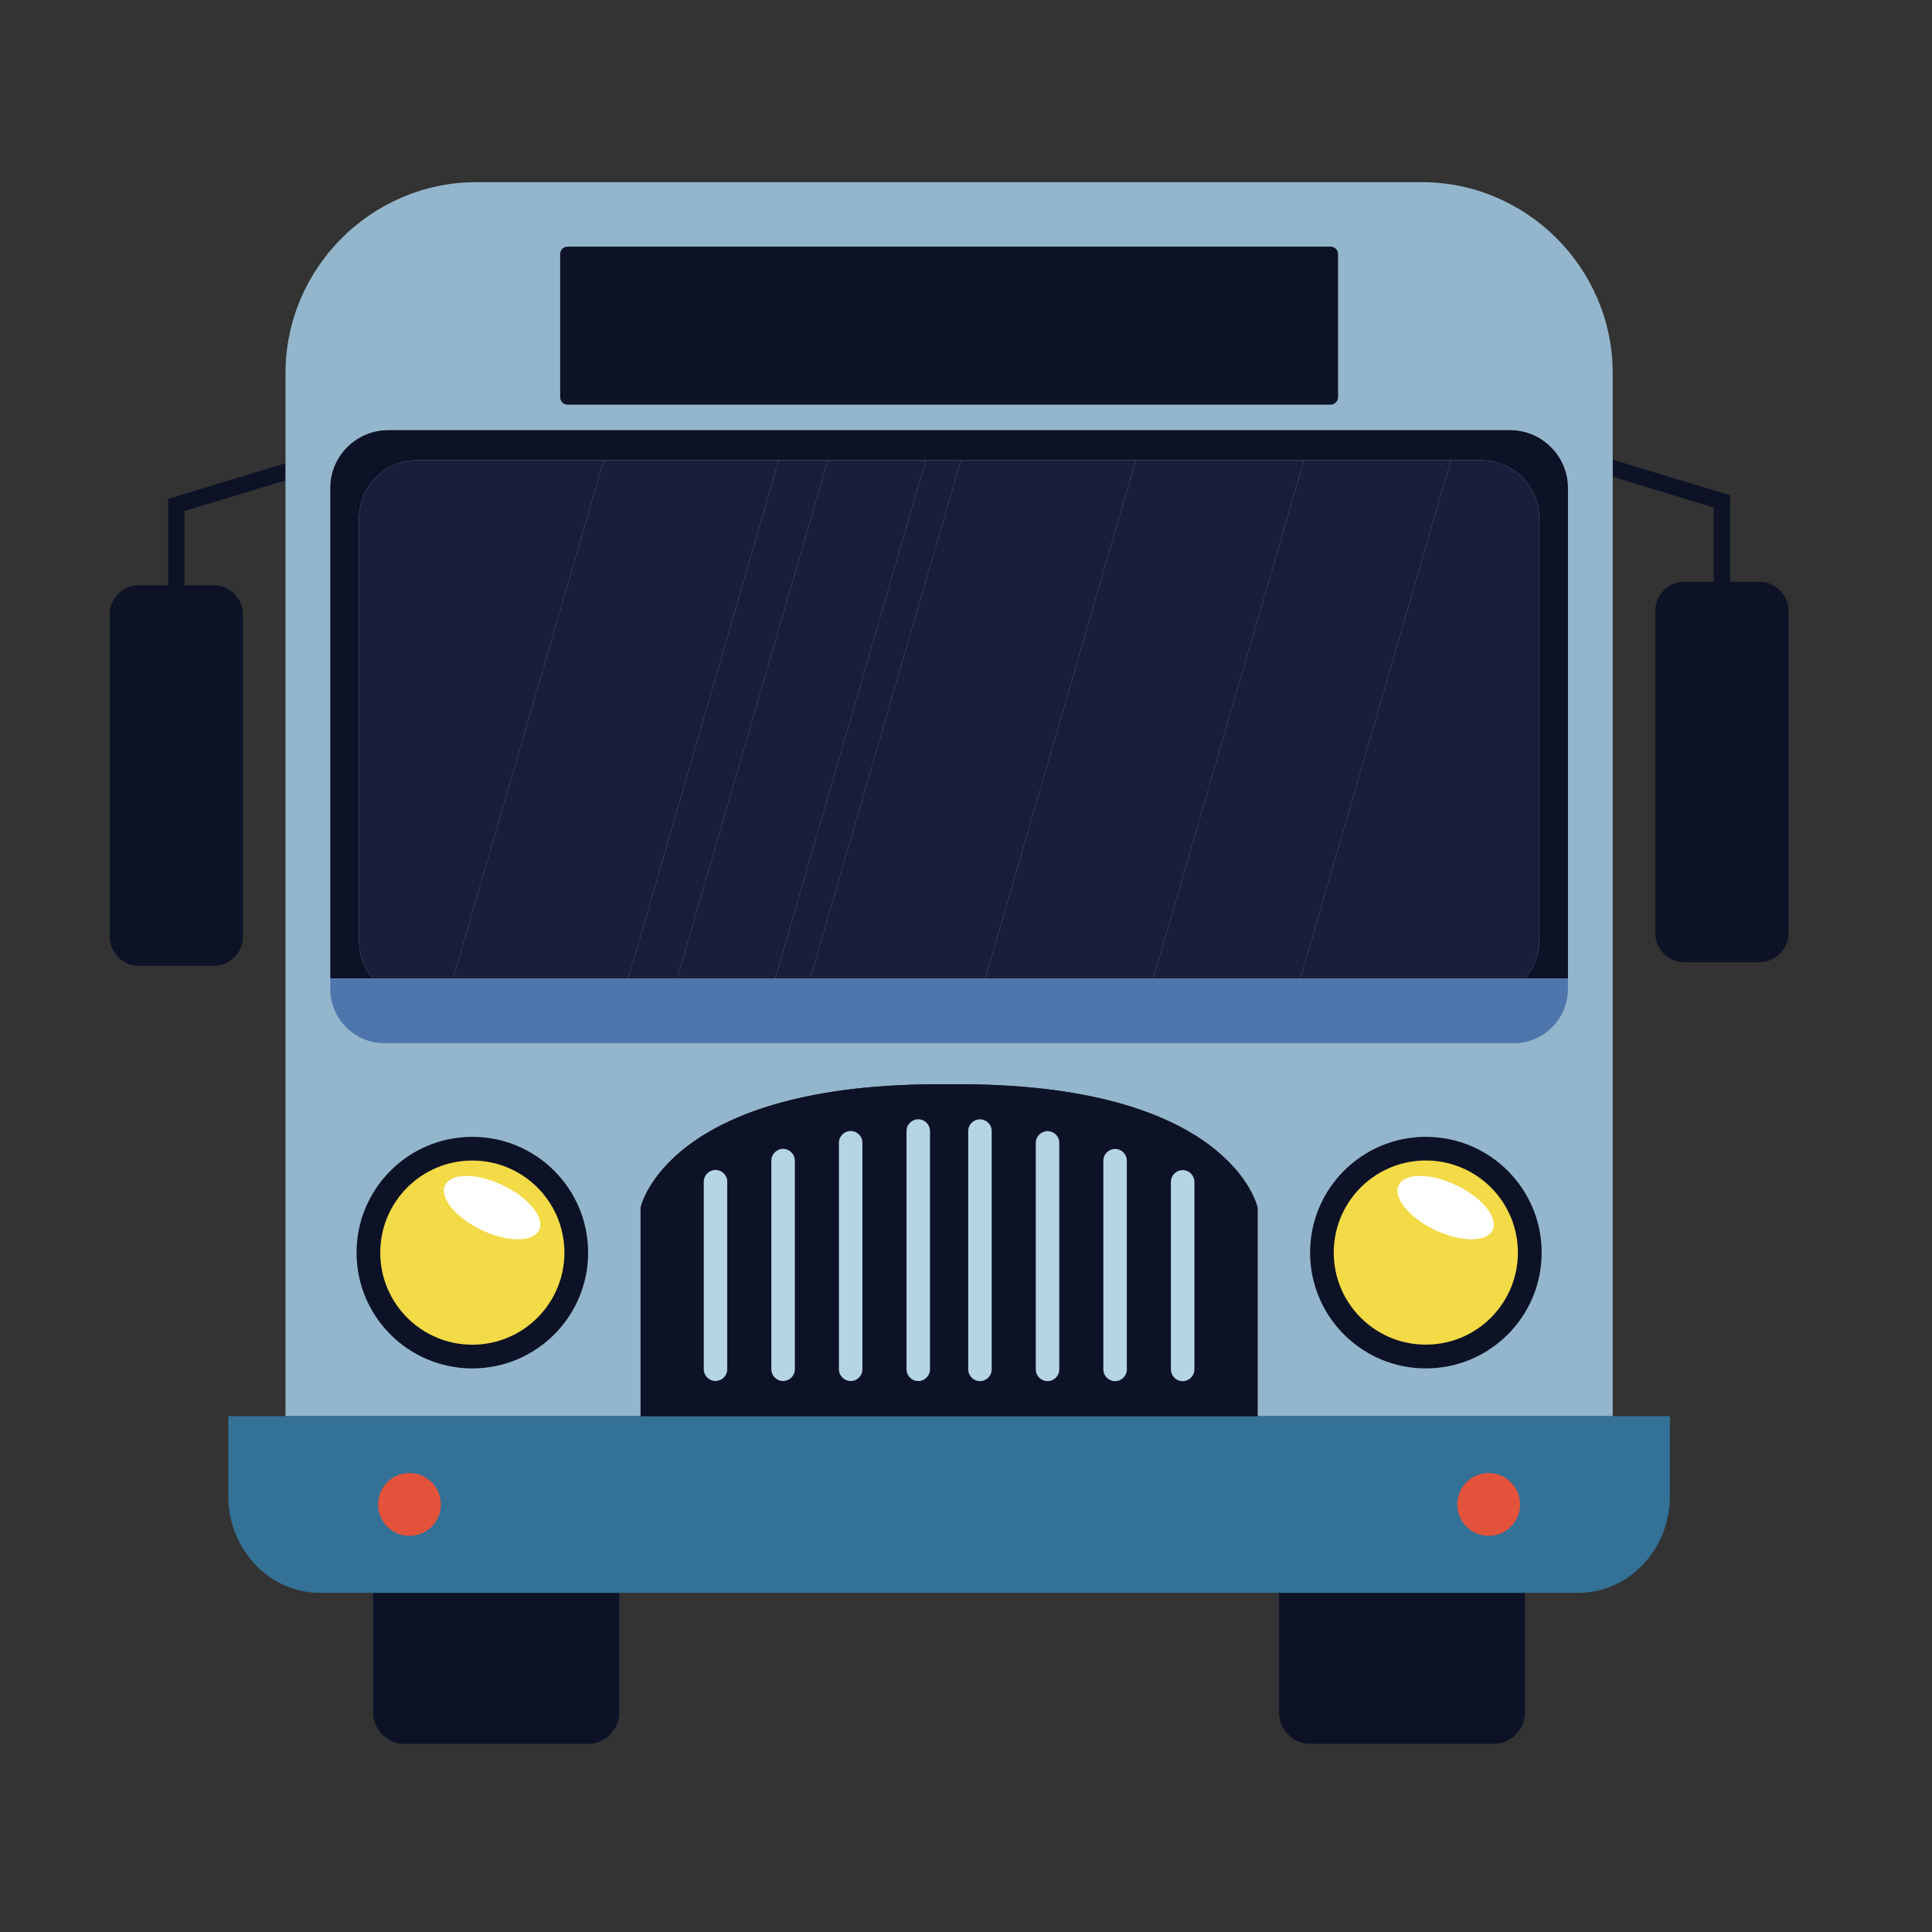
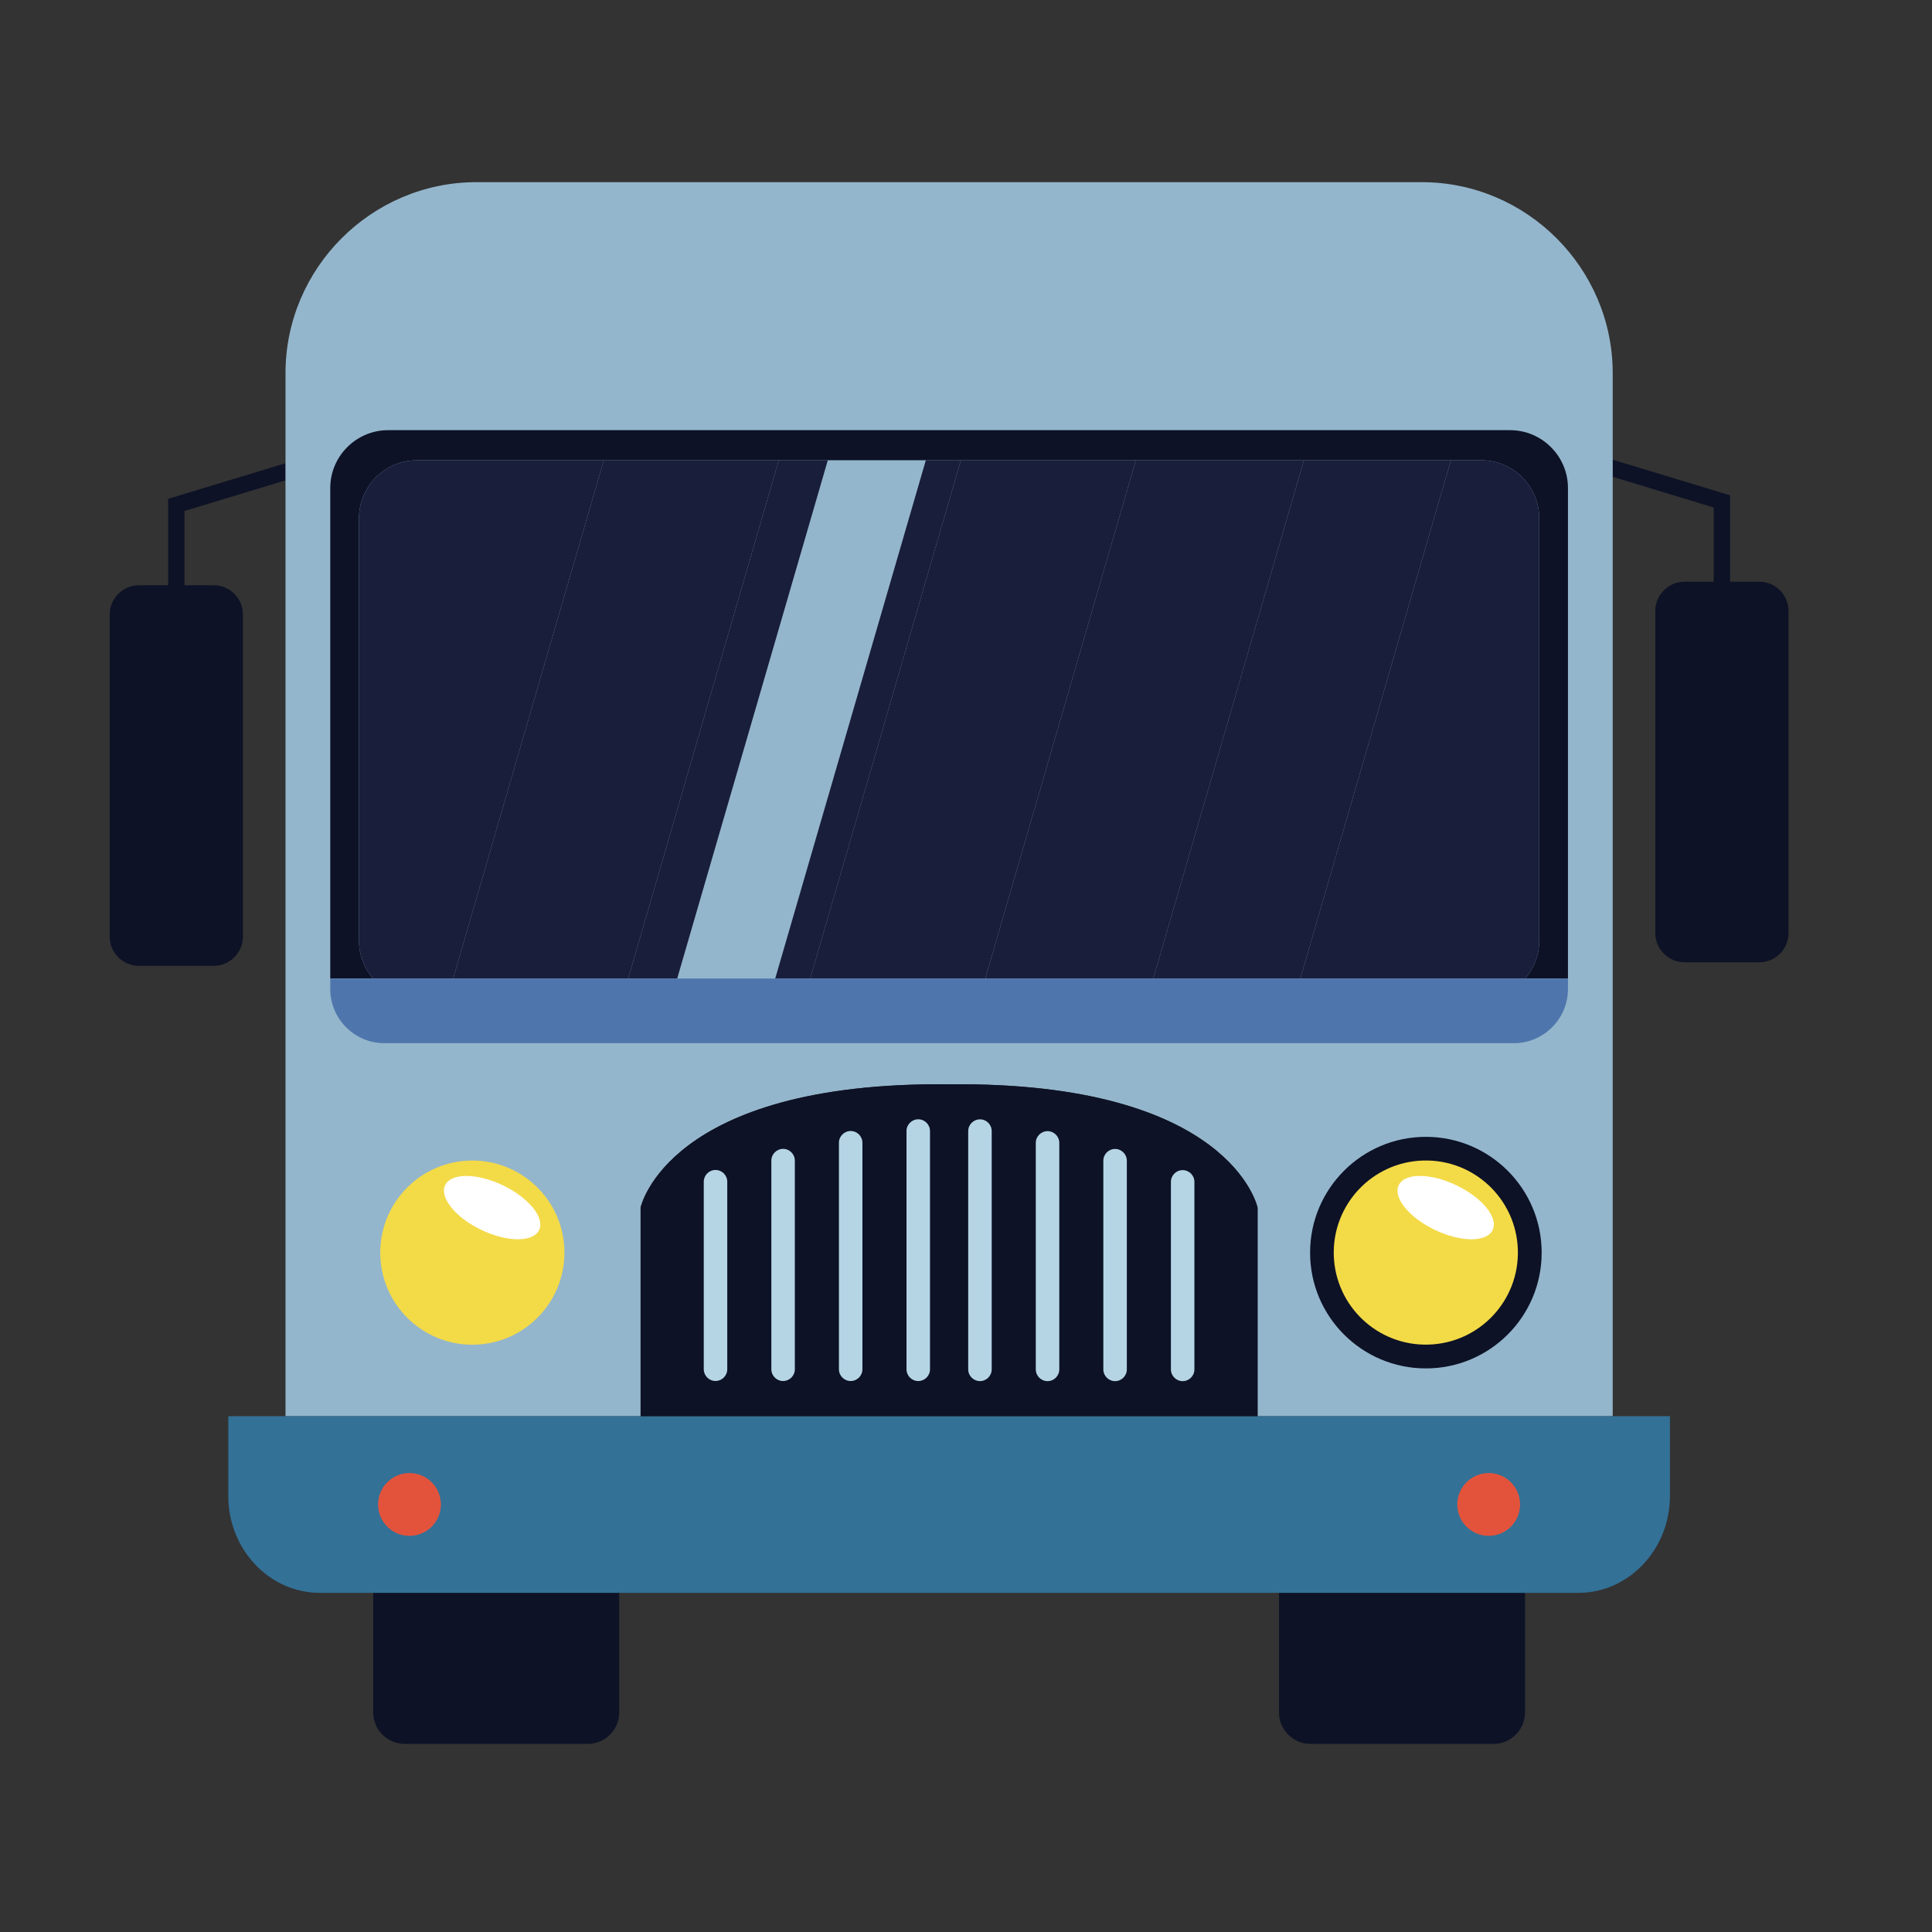
<svg xmlns="http://www.w3.org/2000/svg" width="49" height="49" viewBox="0 0 49 49" fill="none">
  <rect x="0" y="0" width="49" height="49" fill="#333333" stroke="none" />
  <path d="M44.619 14.753H43.879V12.562L40.902 11.659V12.093L43.463 12.871V14.753H42.723C42.315 14.753 41.982 15.087 41.982 15.495V23.665C41.982 24.073 42.315 24.406 42.723 24.406H44.619C45.027 24.406 45.361 24.073 45.361 23.665V15.495C45.361 15.087 45.027 14.753 44.619 14.753Z" fill="#0D1226" />
  <path d="M4.264 12.652V14.843H3.524C3.116 14.843 2.782 15.177 2.782 15.585V23.755C2.782 24.163 3.116 24.496 3.524 24.496H5.42C5.828 24.496 6.161 24.163 6.161 23.755V15.585C6.161 15.177 5.828 14.843 5.42 14.843H4.679V12.96L7.241 12.183V11.749L4.264 12.652Z" fill="#0D1226" />
  <path d="M9.465 40.398V43.432C9.465 43.87 9.824 44.229 10.262 44.229H14.908C15.346 44.229 15.705 43.87 15.705 43.432V40.398H9.479H9.465Z" fill="#0D1226" />
  <path d="M32.438 40.398V43.432C32.438 43.87 32.797 44.229 33.235 44.229H37.881C38.319 44.229 38.678 43.87 38.678 43.432V40.398H38.664H32.438Z" fill="#0D1226" />
  <path d="M36.058 4.62H12.085C9.421 4.62 7.241 6.8 7.241 9.465V11.748V12.183V35.917H16.247V30.627C16.247 30.627 16.918 27.426 24.071 27.5C31.225 27.426 31.895 30.627 31.895 30.627V35.917H40.902V12.093V11.659V9.465C40.902 6.8 38.722 4.62 36.058 4.62Z" fill="#94B6CC" />
  <path d="M40.902 35.918H31.895H16.247H7.241H5.79V37.945C5.79 39.294 6.832 40.398 8.106 40.398H9.465H9.479H15.705H32.438H38.664H38.678H40.036C41.31 40.398 42.353 39.294 42.353 37.945V35.918H40.902Z" fill="#337197" />
  <path d="M38.299 10.91H9.843C9.036 10.91 8.376 11.57 8.376 12.377V24.818H9.462C9.24 24.561 9.105 24.228 9.105 23.863V13.14C9.105 12.333 9.765 11.673 10.572 11.673H15.313H19.752H20.995H23.481H24.369H28.808H33.07H36.799H37.571C38.378 11.673 39.038 12.333 39.038 13.14V23.863C39.038 24.228 38.903 24.561 38.681 24.818H39.767V12.377C39.767 11.57 39.107 10.91 38.299 10.91Z" fill="#0D1226" />
  <path d="M15.313 11.673H10.572C9.765 11.673 9.105 12.333 9.105 13.14V23.863C9.105 24.227 9.24 24.561 9.462 24.818H11.493L15.313 11.673Z" fill="#191E3B" />
  <path d="M17.175 24.818L20.995 11.673H19.752L15.932 24.818H17.175Z" fill="#191E3B" />
  <path d="M29.25 24.818L33.07 11.673H28.808L24.988 24.818H29.25Z" fill="#191E3B" />
  <path d="M20.549 24.818L24.369 11.673H23.481L19.661 24.818H20.549Z" fill="#191E3B" />
  <path d="M38.681 24.818C38.903 24.561 39.038 24.227 39.038 23.863V13.14C39.038 12.333 38.378 11.673 37.571 11.673H36.799L32.979 24.818H38.681Z" fill="#191E3B" />
  <path d="M15.932 24.818L19.752 11.673H15.313L11.493 24.818H15.932Z" fill="#191E3B" />
-   <path d="M19.661 24.818L23.481 11.673H20.995L17.175 24.818H19.661Z" fill="#191E3B" />
  <path d="M24.988 24.818L28.808 11.673H24.369L20.549 24.818H24.988Z" fill="#191E3B" />
  <path d="M32.979 24.818L36.799 11.673H33.07L29.25 24.818H32.979Z" fill="#191E3B" />
  <path d="M32.979 24.817H29.25H24.988H20.549H19.661H17.175H15.932H11.493H9.462H8.376V25.086C8.376 25.841 8.993 26.458 9.748 26.458H9.843H38.299H38.395C39.15 26.458 39.767 25.841 39.767 25.086V24.991V24.817H38.681H32.979V24.817Z" fill="#4F76AC" />
-   <path d="M14.395 10.263H33.748C33.851 10.263 33.936 10.178 33.936 10.075V6.443C33.936 6.34 33.851 6.255 33.748 6.255H14.395C14.291 6.255 14.207 6.34 14.207 6.443V10.075C14.207 10.178 14.291 10.263 14.395 10.263Z" fill="#0D1226" />
  <path d="M36.163 34.706C37.785 34.706 39.1 33.392 39.1 31.77C39.1 30.148 37.785 28.833 36.163 28.833C34.541 28.833 33.227 30.148 33.227 31.77C33.227 33.392 34.541 34.706 36.163 34.706Z" fill="#0D1226" />
  <path d="M36.233 34.102C37.523 34.063 38.536 32.986 38.496 31.697C38.457 30.407 37.38 29.394 36.091 29.434C34.802 29.473 33.789 30.55 33.828 31.839C33.867 33.128 34.944 34.142 36.233 34.102Z" fill="#F3DA47" />
  <path d="M36.936 30.061C36.278 29.746 35.623 29.745 35.474 30.059C35.324 30.372 35.736 30.88 36.395 31.195C37.053 31.509 37.708 31.51 37.857 31.197C38.007 30.884 37.594 30.375 36.936 30.061Z" fill="white" />
-   <path d="M11.979 34.706C13.601 34.706 14.916 33.392 14.916 31.77C14.916 30.148 13.601 28.833 11.979 28.833C10.357 28.833 9.043 30.148 9.043 31.77C9.043 33.392 10.357 34.706 11.979 34.706Z" fill="#0D1226" />
  <path d="M11.979 34.105C13.269 34.105 14.315 33.059 14.315 31.77C14.315 30.48 13.269 29.434 11.979 29.434C10.69 29.434 9.644 30.48 9.644 31.77C9.644 33.059 10.69 34.105 11.979 34.105Z" fill="#F3DA47" />
  <path d="M12.752 30.061C12.094 29.746 11.439 29.745 11.29 30.059C11.14 30.372 11.552 30.88 12.211 31.195C12.869 31.509 13.524 31.51 13.673 31.197C13.823 30.884 13.41 30.375 12.752 30.061Z" fill="white" />
  <path d="M24.071 27.5C16.918 27.426 16.247 30.627 16.247 30.627V35.917H31.895V30.627C31.895 30.627 31.225 27.426 24.071 27.5Z" fill="#0D1226" />
  <path d="M18.148 29.673C17.984 29.673 17.849 29.807 17.849 29.971V34.727C17.849 34.891 17.984 35.025 18.148 35.025C18.311 35.025 18.445 34.891 18.445 34.727V29.971C18.445 29.807 18.311 29.673 18.148 29.673Z" fill="#B5D5E5" />
  <path d="M19.861 29.138C19.698 29.138 19.563 29.272 19.563 29.436V34.728C19.563 34.892 19.698 35.026 19.861 35.026C20.025 35.026 20.159 34.892 20.159 34.728V29.436C20.159 29.272 20.025 29.138 19.861 29.138Z" fill="#B5D5E5" />
  <path d="M21.575 28.685C21.411 28.685 21.277 28.819 21.277 28.983V34.728C21.277 34.892 21.411 35.026 21.575 35.026C21.739 35.026 21.873 34.892 21.873 34.728V28.983C21.873 28.819 21.739 28.685 21.575 28.685Z" fill="#B5D5E5" />
  <path d="M23.289 28.388C23.125 28.388 22.991 28.522 22.991 28.686V34.728C22.991 34.892 23.125 35.027 23.289 35.027C23.453 35.027 23.587 34.892 23.587 34.728V28.686C23.587 28.522 23.453 28.388 23.289 28.388Z" fill="#B5D5E5" />
  <path d="M29.995 29.677C29.831 29.677 29.697 29.811 29.697 29.975V34.731C29.697 34.895 29.831 35.029 29.995 35.029C30.159 35.029 30.293 34.895 30.293 34.731V29.975C30.293 29.811 30.159 29.677 29.995 29.677Z" fill="#B5D5E5" />
  <path d="M28.281 29.14C28.117 29.14 27.983 29.274 27.983 29.438V34.731C27.983 34.895 28.117 35.029 28.281 35.029C28.445 35.029 28.579 34.895 28.579 34.731V29.438C28.579 29.274 28.445 29.14 28.281 29.14Z" fill="#B5D5E5" />
  <path d="M26.568 28.688C26.404 28.688 26.27 28.823 26.27 28.986V34.731C26.27 34.895 26.404 35.029 26.568 35.029C26.732 35.029 26.866 34.895 26.866 34.731V28.986C26.866 28.823 26.732 28.688 26.568 28.688Z" fill="#B5D5E5" />
  <path d="M24.854 28.389C24.69 28.389 24.556 28.523 24.556 28.687V34.73C24.556 34.894 24.69 35.028 24.854 35.028C25.018 35.028 25.152 34.894 25.152 34.73V28.687C25.152 28.523 25.018 28.389 24.854 28.389Z" fill="#B5D5E5" />
  <path d="M37.757 37.36C37.317 37.36 36.96 37.717 36.96 38.157C36.96 38.597 37.317 38.953 37.757 38.953C38.197 38.953 38.553 38.597 38.553 38.157C38.553 37.717 38.197 37.36 37.757 37.36Z" fill="#E3533B" />
-   <path d="M40.081 38.953C40.521 38.953 40.878 38.597 40.878 38.157C40.878 37.717 40.521 37.36 40.081 37.36C39.641 37.36 39.285 37.717 39.285 38.157C39.285 38.597 39.641 38.953 40.081 38.953Z" fill="#337197" />
+   <path d="M40.081 38.953C40.878 37.717 40.521 37.36 40.081 37.36C39.641 37.36 39.285 37.717 39.285 38.157C39.285 38.597 39.641 38.953 40.081 38.953Z" fill="#337197" />
  <path d="M8.062 38.953C8.502 38.953 8.858 38.597 8.858 38.157C8.858 37.717 8.502 37.36 8.062 37.36C7.622 37.36 7.265 37.717 7.265 38.157C7.265 38.597 7.622 38.953 8.062 38.953Z" fill="#337197" />
  <path d="M10.386 37.36C9.946 37.36 9.589 37.717 9.589 38.157C9.589 38.597 9.946 38.953 10.386 38.953C10.826 38.953 11.182 38.597 11.182 38.157C11.182 37.717 10.826 37.36 10.386 37.36Z" fill="#E3533B" />
</svg>